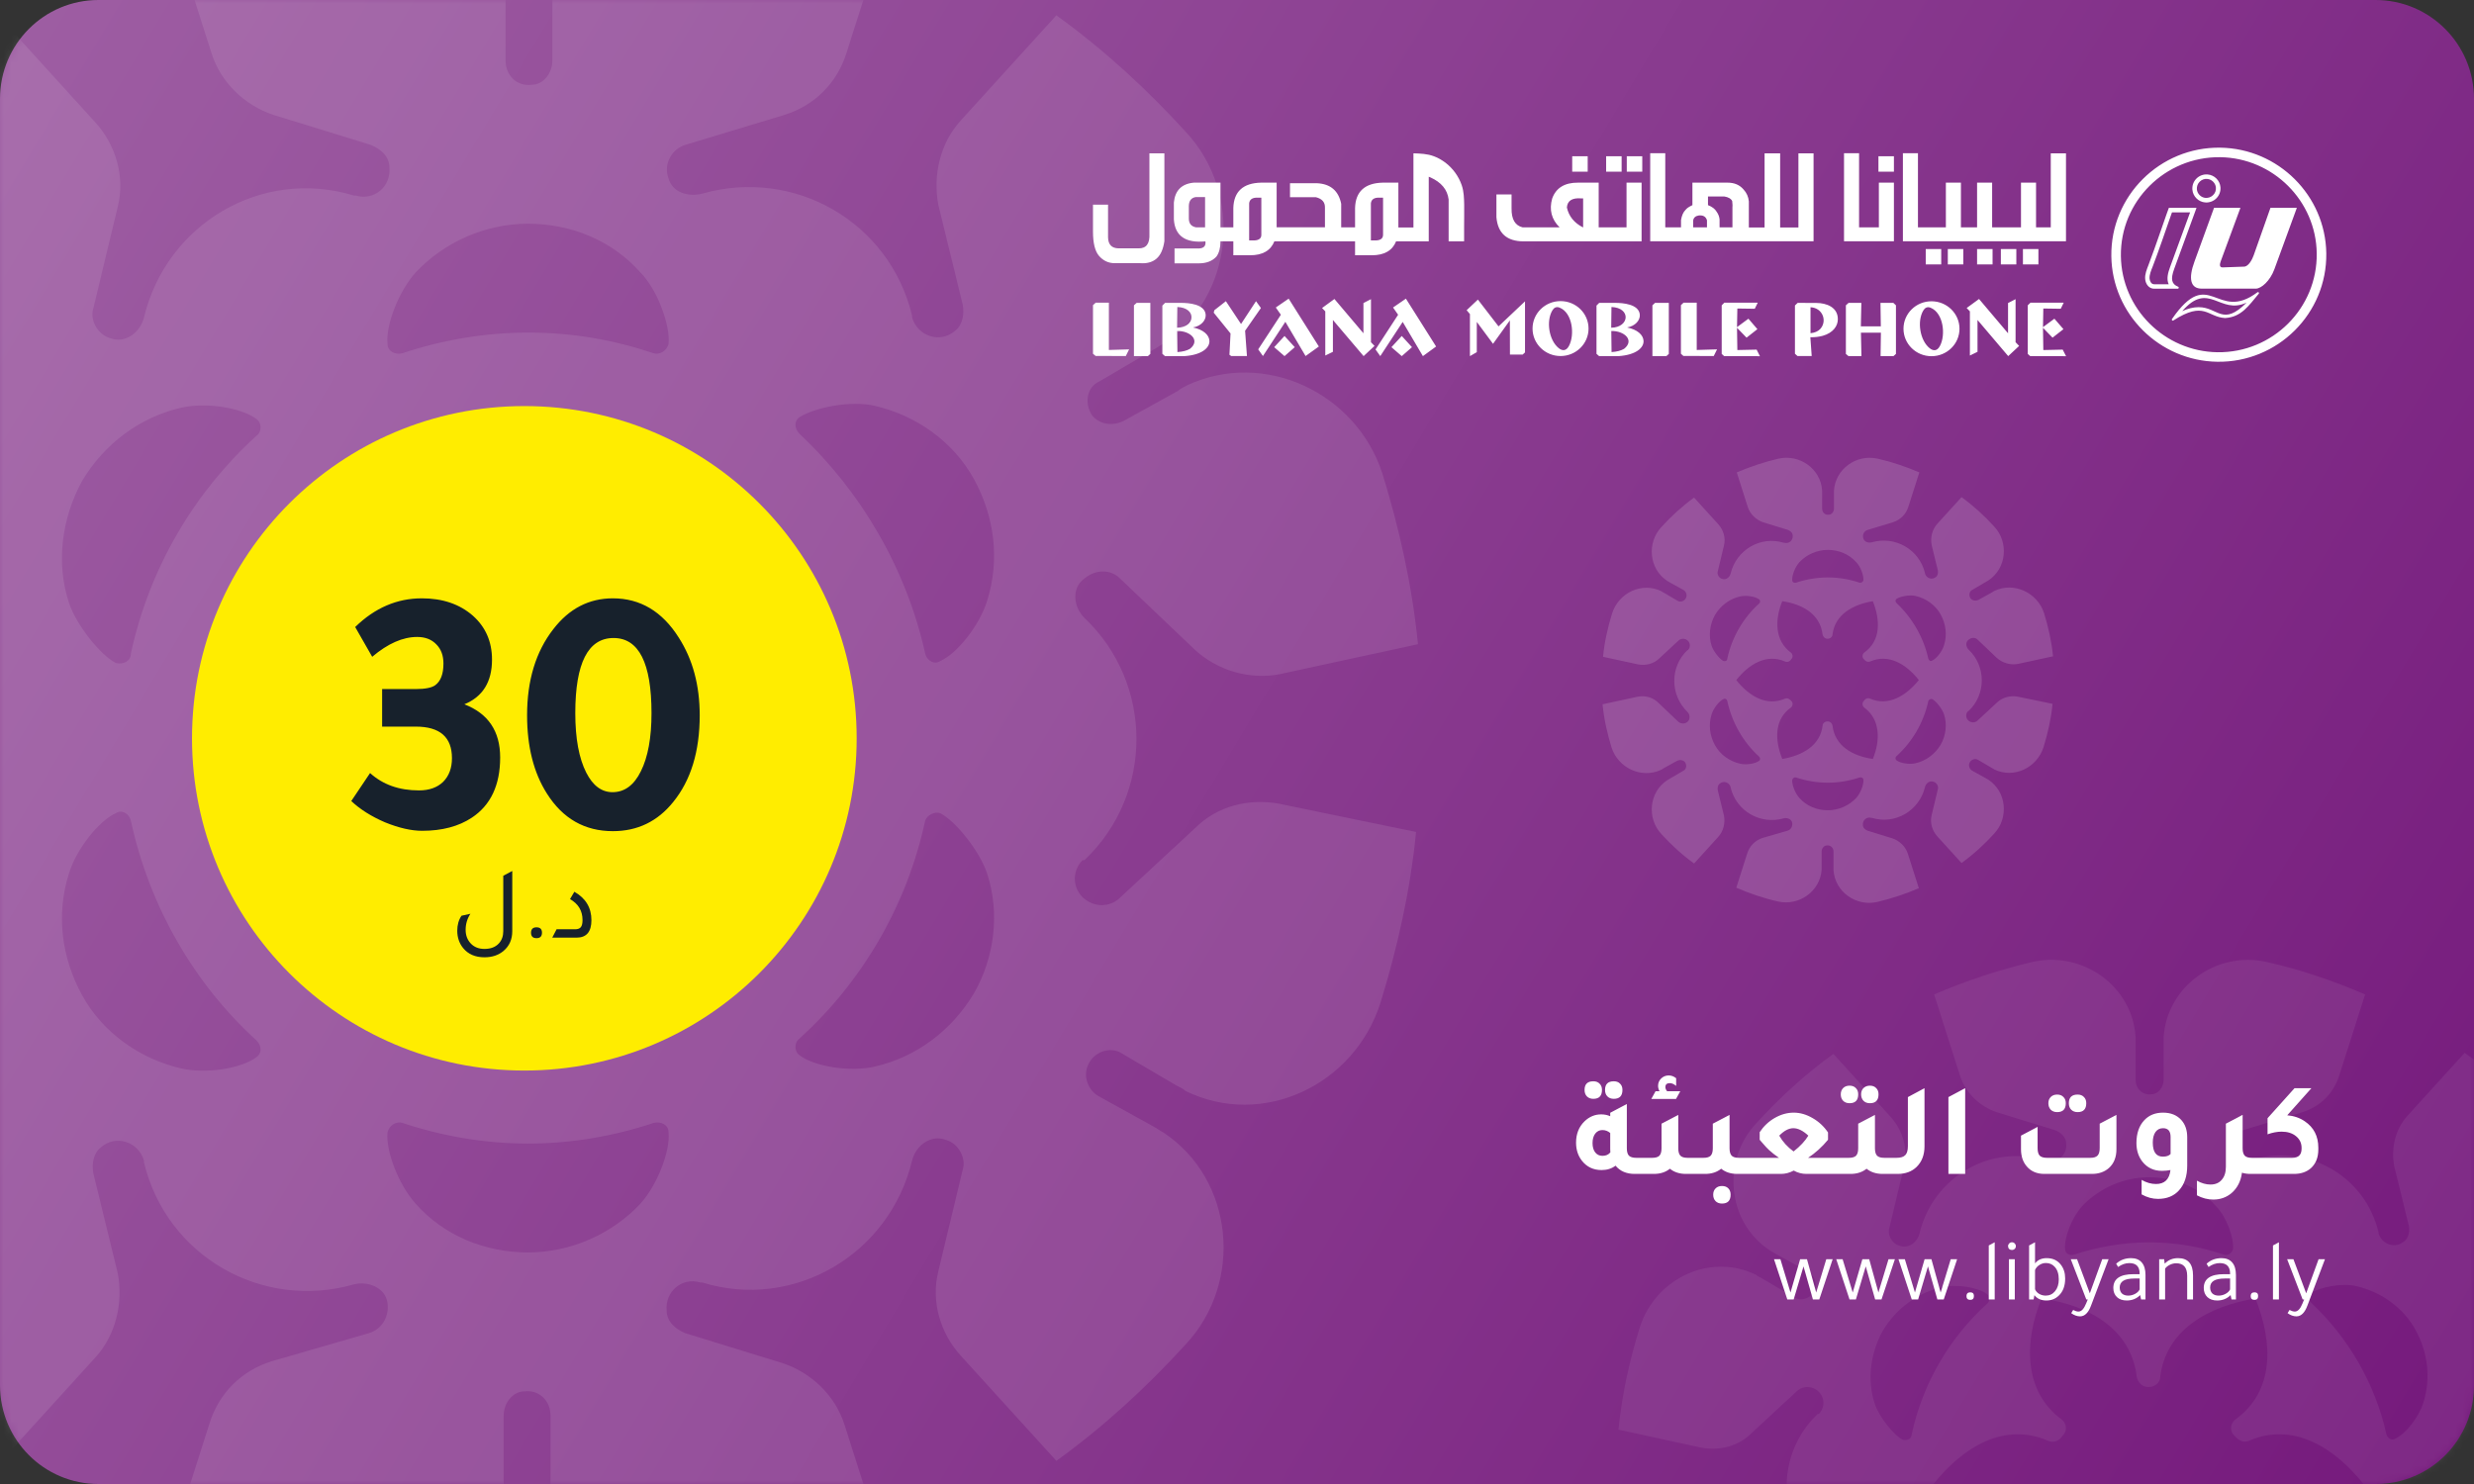
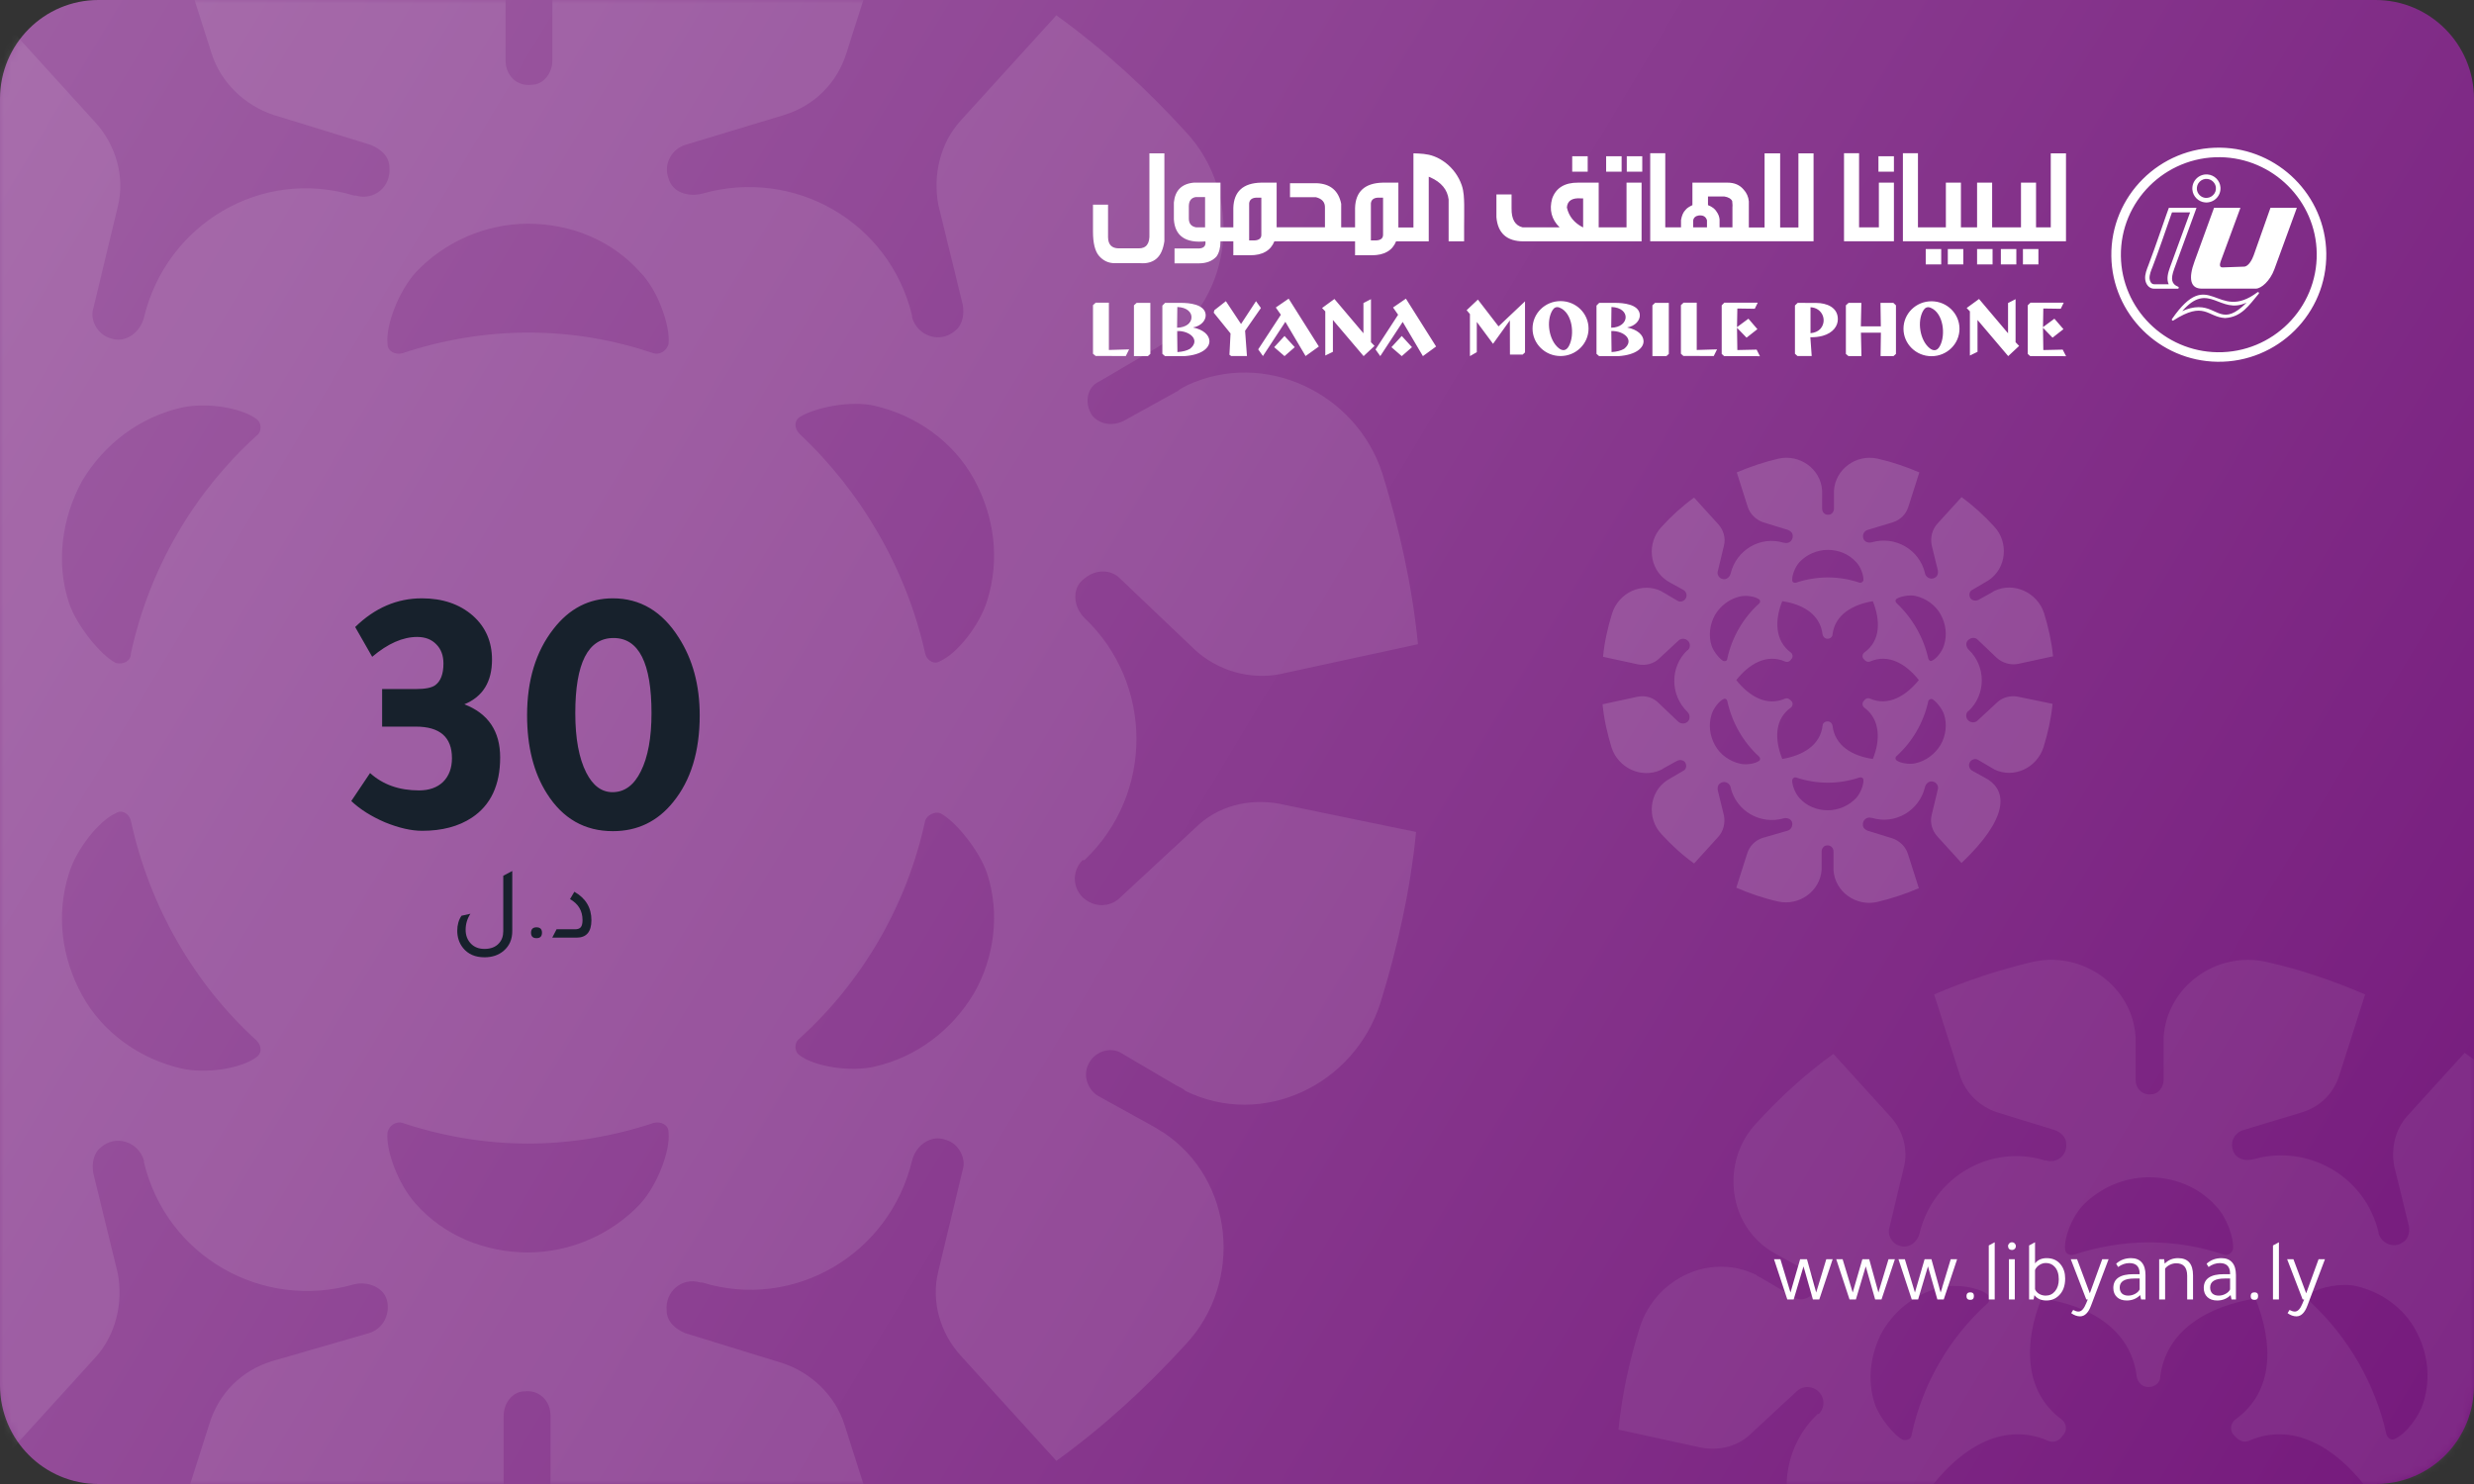
<svg xmlns="http://www.w3.org/2000/svg" width="335" height="201" viewBox="0 0 335 201" fill="none">
  <rect x="0" y="0" width="335" height="201" fill="#333333" stroke="none" />
  <path d="M321.707 201H13.338C5.963 201 0 195.016 0 187.615V13.385C0 5.984 5.963 0 13.338 0H321.662C329.036 0 335 5.984 335 13.385V187.57C335.045 195.016 329.082 201 321.707 201Z" fill="url(#paint0_linear_395_6320)" />
  <mask id="mask0_395_6320" style="mask-type:alpha" maskUnits="userSpaceOnUse" x="0" y="0" width="335" height="201">
    <path d="M321.707 201H13.338C5.963 201 0 195.016 0 187.615V13.385C0 5.984 5.963 0 13.338 0H321.662C329.036 0 335 5.984 335 13.385V187.57C335.045 195.016 329.082 201 321.707 201Z" fill="#75197C" />
  </mask>
  <g mask="url(#mask0_395_6320)">
    <path opacity="0.1" fill-rule="evenodd" clip-rule="evenodd" d="M161.812 112.174C164.856 109.123 169.168 108.106 173.227 108.869L191.746 112.683C190.985 120.565 189.209 128.448 186.926 135.822C183.375 147.01 170.944 152.858 160.543 147.773C160.289 147.518 159.782 147.264 159.275 147.01L151.918 142.687C150.396 141.67 148.113 142.433 147.352 144.213C146.591 145.739 147.352 147.773 148.874 148.536L156.231 152.604C156.484 152.731 156.674 152.858 156.865 152.985C157.055 153.112 157.245 153.24 157.499 153.367C167.139 159.724 168.407 173.709 160.543 182.1C155.216 187.948 149.381 193.288 143.039 197.865L130.101 183.625C127.311 180.574 126.042 176.251 127.057 172.183L130.355 158.452C130.862 156.927 129.847 154.892 128.072 154.384C126.042 153.621 124.013 155.147 123.505 157.181C120.461 169.895 107.523 177.523 95.093 173.709H94.839C92.302 172.946 90.019 174.98 90.273 177.523C90.273 179.048 91.541 180.065 92.809 180.574L106.001 184.642C109.806 185.914 113.104 188.965 114.373 193.033L120.207 211.341C113.104 214.392 105.494 216.935 97.883 218.715C86.721 221.258 75.305 213.375 74.544 201.679V200.407V191.762C74.544 189.728 73.022 188.202 70.993 188.457C69.471 188.457 68.202 189.982 68.202 191.762V200.153V201.424C67.441 212.867 56.279 221.004 44.863 218.461C36.999 216.681 29.642 214.138 22.539 211.087L28.374 192.779C29.642 188.711 32.686 185.66 36.745 184.388L49.937 180.574C51.713 180.065 52.727 178.286 52.474 176.506C52.22 174.471 49.937 173.454 47.907 173.963C35.477 177.523 22.539 170.149 19.495 157.435V157.181C18.734 154.638 15.69 153.621 13.66 155.401C12.645 156.164 12.392 157.689 12.645 158.961L15.943 172.437C16.704 176.506 15.69 180.828 12.899 183.88L-0.039 198.119C-6.381 193.542 -12.216 188.202 -17.543 182.354C-25.407 173.963 -24.139 159.978 -14.499 153.621C-14.245 153.494 -14.055 153.367 -13.865 153.24C-13.675 153.112 -13.484 152.985 -13.23 152.858L-5.874 148.536C-4.098 147.773 -3.844 145.484 -4.859 143.959C-5.874 142.687 -7.649 142.433 -9.172 143.196L-16.528 147.264C-16.782 147.518 -17.289 147.773 -17.797 148.027L-17.797 148.027C-28.198 152.858 -40.628 147.01 -44.18 136.076C-46.463 128.702 -48.239 120.82 -49 112.937L-30.227 108.869C-26.168 108.106 -21.856 109.123 -18.558 112.683L-8.411 122.345C-7.142 123.362 -5.113 123.617 -3.591 122.345C-2.068 121.074 -2.068 118.531 -3.591 117.006C-12.977 107.852 -12.977 92.85 -3.591 83.95H-3.337C-1.561 82.17 -2.068 79.119 -4.605 78.102C-5.874 77.593 -7.396 77.847 -8.411 78.865L-18.558 88.273C-21.602 91.324 -25.915 92.341 -29.974 91.578L-48.746 87.51C-47.985 79.627 -46.209 71.745 -43.926 64.371C-40.375 53.183 -27.944 47.335 -17.543 52.42C-17.29 52.675 -16.782 52.929 -16.275 53.183L-8.918 57.506C-7.396 58.523 -5.113 57.76 -4.352 55.98C-3.591 54.454 -4.352 52.42 -5.874 51.657L-13.23 47.589C-13.484 47.462 -13.675 47.335 -13.865 47.208C-14.055 47.08 -14.245 46.953 -14.499 46.826C-24.139 40.469 -25.407 26.484 -17.543 18.093C-12.216 12.245 -6.381 6.905 -0.039 2.328L12.899 16.568C15.69 19.619 16.958 23.942 15.943 28.01L12.645 41.741C12.138 43.266 13.153 45.3 14.928 45.809C16.958 46.572 18.987 45.046 19.495 43.012C22.539 30.298 35.477 22.67 47.907 26.484H48.161C50.698 27.247 52.981 25.213 52.727 22.67C52.727 21.145 51.459 20.128 50.191 19.619L36.999 15.55C33.194 14.279 29.896 11.228 28.627 7.16L22.793 -11.148C29.896 -14.2 37.506 -16.742 45.117 -18.522C56.279 -21.065 67.695 -13.182 68.456 -1.486V0.04V8.177C68.456 10.211 69.978 11.736 72.007 11.482C73.529 11.482 74.798 9.957 74.798 8.177V-0.214V-1.486C75.559 -12.928 86.721 -21.065 98.137 -18.522C106.001 -16.742 113.358 -14.2 120.461 -11.148L114.626 7.16C113.358 11.228 110.314 14.279 106.255 15.55L92.809 19.619C91.034 20.128 89.765 22.162 90.526 24.196C91.034 25.976 93.063 26.739 95.093 26.23C107.523 22.67 120.461 30.044 123.505 42.758V43.012C124.266 45.555 127.311 46.572 129.34 44.792C130.355 44.029 130.608 42.504 130.355 41.232L127.057 27.756C126.296 23.687 127.311 19.365 130.101 16.313L143.039 2.074C149.381 6.651 155.216 11.991 160.543 17.839C168.407 26.23 167.139 40.215 157.499 46.572C157.245 46.699 157.055 46.826 156.865 46.953C156.674 47.08 156.484 47.208 156.231 47.335L148.874 51.657C147.098 52.42 146.844 54.709 147.859 56.234C148.874 57.506 150.649 57.76 152.172 56.997L159.528 52.929C159.782 52.675 160.289 52.42 160.797 52.166C171.198 47.335 183.628 53.183 187.18 64.117C189.463 71.491 191.239 79.373 192 87.256L173.227 91.324C169.168 92.087 164.856 90.816 161.812 88.019L151.664 78.356C150.396 77.085 148.366 77.085 146.844 78.356C145.068 79.627 145.322 82.17 146.844 83.696C156.231 92.595 156.231 107.598 146.844 116.497H146.591C144.815 118.277 145.322 121.328 147.859 122.345C149.127 122.854 150.649 122.6 151.664 121.583L161.812 112.174ZM71.499 30.298C77.333 30.298 82.914 32.587 86.72 36.91C89.003 39.198 90.778 44.029 90.525 46.572C90.271 47.589 89.256 48.097 88.495 47.843C83.168 46.063 77.587 45.046 71.499 45.046C65.664 45.046 59.829 46.063 54.502 47.843C53.487 48.097 52.472 47.589 52.472 46.572C52.218 44.029 53.994 39.452 56.278 36.91C60.083 32.841 65.664 30.298 71.499 30.298ZM127.309 89.544C126.548 90.053 125.533 89.544 125.28 88.527C122.743 77.085 116.654 66.659 108.283 58.777C107.522 58.014 107.522 56.997 108.283 56.489C110.312 55.217 115.132 54.2 118.43 54.963C124.011 56.234 129.085 59.794 131.875 64.879C134.666 69.965 135.427 75.813 133.651 81.407C132.636 84.713 129.592 88.527 127.309 89.544ZM34.714 59.031C26.343 66.659 20.254 76.83 17.718 88.527C17.718 89.544 16.703 90.053 15.688 89.798C13.659 88.781 10.361 84.713 9.346 81.662C7.57 76.322 8.331 70.219 11.122 65.134C14.166 60.048 18.986 56.489 24.567 55.217C27.865 54.454 32.685 55.217 34.714 56.743C35.475 57.251 35.475 58.523 34.714 59.031ZM54.502 152.095C59.829 153.875 65.664 154.892 71.499 154.892C77.333 154.892 83.168 153.875 88.495 152.095C89.51 151.841 90.525 152.35 90.525 153.367C90.778 155.909 89.003 160.486 86.72 163.029C82.914 167.097 77.333 169.64 71.499 169.64C65.664 169.64 60.083 167.352 56.278 163.029C53.994 160.486 52.218 155.909 52.472 153.367C52.726 152.35 53.741 151.841 54.502 152.095ZM127.309 110.14C129.339 111.157 132.636 115.226 133.651 118.277C135.427 123.617 134.666 129.719 131.875 134.55C128.831 139.636 124.011 143.196 118.43 144.467C115.132 145.23 110.312 144.467 108.283 142.942C107.522 142.433 107.522 141.162 108.283 140.653C116.654 133.025 122.743 122.854 125.28 111.157C125.533 110.395 126.548 109.886 127.309 110.14ZM15.688 110.14C16.449 109.632 17.464 110.14 17.718 111.157C20.254 122.854 26.343 133.279 34.714 140.907C35.475 141.67 35.475 142.687 34.714 143.196C32.685 144.721 27.865 145.484 24.567 144.721C18.986 143.45 13.912 139.89 11.122 134.805C8.331 129.719 7.57 123.871 9.346 118.277C10.361 114.971 13.405 111.157 15.688 110.14Z" fill="white" />
    <path opacity="0.07" fill-rule="evenodd" clip-rule="evenodd" d="M351.783 206.403C349.358 205.947 346.781 206.555 344.962 208.378L338.899 214C338.293 214.607 337.383 214.759 336.625 214.455C335.109 213.848 334.806 212.024 335.867 210.961H336.019C341.627 205.643 341.627 196.679 336.019 191.362C335.109 190.45 334.958 188.931 336.019 188.171C336.928 187.412 338.141 187.412 338.899 188.171L344.962 193.945C346.781 195.616 349.358 196.376 351.783 195.92L363 193.489C362.545 188.779 361.484 184.069 360.12 179.663C357.998 173.13 350.571 169.636 344.356 172.522C344.053 172.674 343.749 172.826 343.598 172.978L339.202 175.409C338.293 175.865 337.232 175.713 336.625 174.953C336.019 174.042 336.171 172.674 337.232 172.219L341.627 169.636C341.779 169.56 341.893 169.484 342.006 169.408C342.12 169.332 342.234 169.256 342.385 169.18C348.145 165.382 348.903 157.025 344.204 152.012C341.021 148.517 337.535 145.327 333.745 142.592L326.015 151.1C324.347 152.923 323.741 155.506 324.196 157.937L326.166 165.989C326.318 166.749 326.166 167.661 325.56 168.116C324.347 169.18 322.528 168.572 322.074 167.053V166.901C320.255 159.304 312.524 154.898 305.097 157.025C303.884 157.329 302.672 156.873 302.368 155.81C301.914 154.595 302.672 153.379 303.733 153.075L311.766 150.644C314.192 149.885 316.011 148.061 316.768 145.631L320.255 134.692C316.011 132.868 311.615 131.349 306.916 130.286C300.095 128.766 293.425 133.628 292.971 140.465V141.225V146.238C292.971 147.302 292.213 148.213 291.303 148.213C290.091 148.365 289.181 147.454 289.181 146.238V141.377V140.465C288.726 133.476 281.905 128.766 275.236 130.286C270.688 131.349 266.141 132.868 261.897 134.692L265.383 145.631C266.141 148.061 268.112 149.885 270.385 150.644L278.267 153.075C279.025 153.379 279.783 153.987 279.783 154.898C279.935 156.418 278.571 157.633 277.055 157.177H276.903C269.476 154.898 261.745 159.456 259.926 167.053C259.623 168.268 258.411 169.18 257.198 168.724C256.137 168.42 255.531 167.205 255.834 166.293L257.804 158.089C258.411 155.658 257.653 153.075 255.985 151.252L248.255 142.744C244.465 145.479 240.979 148.669 237.796 152.164C233.097 157.177 233.855 165.534 239.615 169.332C239.766 169.408 239.88 169.484 239.994 169.56C240.107 169.636 240.221 169.712 240.373 169.788L244.768 172.219C245.678 172.674 246.133 173.89 245.678 174.801C245.223 175.865 243.859 176.321 242.949 175.713L238.554 173.13L238.554 173.13C238.25 172.978 237.947 172.826 237.796 172.674C231.581 169.636 224.154 173.13 222.032 179.815C220.667 184.221 219.606 188.931 219.152 193.641L230.368 196.072C232.794 196.527 235.371 195.92 237.189 194.097L243.253 188.475C243.859 187.867 244.768 187.715 245.526 188.019C247.042 188.627 247.345 190.45 246.284 191.514H246.133C240.524 196.831 240.524 205.795 246.133 211.265C247.042 212.176 247.042 213.696 246.133 214.455C245.223 215.215 244.011 215.063 243.253 214.455L237.189 208.682C235.219 206.555 232.642 205.947 230.217 206.403L219 208.834C219.455 213.544 220.516 218.254 221.88 222.66C224.002 229.193 231.429 232.687 237.644 229.8L237.644 229.8C237.947 229.648 238.251 229.497 238.402 229.345L242.798 226.914C243.707 226.458 244.768 226.61 245.375 227.369C245.981 228.281 245.829 229.648 244.768 230.104L240.373 232.687C240.221 232.763 240.107 232.839 239.994 232.915C239.88 232.991 239.766 233.067 239.615 233.143C233.855 236.941 233.097 245.297 237.796 250.311C240.979 253.805 244.465 256.996 248.255 259.731L255.985 251.223C257.653 249.399 258.259 246.817 257.804 244.386L255.834 236.333C255.682 235.574 255.834 234.662 256.44 234.206C257.653 233.143 259.472 233.751 259.926 235.27V235.422C261.745 243.018 269.476 247.424 276.903 245.297C278.116 244.993 279.48 245.601 279.632 246.817C279.783 247.88 279.177 248.944 278.116 249.248L270.234 251.527C267.808 252.286 265.989 254.109 265.232 256.54L261.745 267.479C265.989 269.302 270.385 270.822 275.084 271.885C281.905 273.405 288.575 268.543 289.029 261.706V260.946V255.933C289.029 254.869 289.787 253.957 290.697 253.957C291.909 253.805 292.819 254.717 292.819 255.933V261.098V261.858C293.274 268.847 300.095 273.557 306.764 272.037C311.312 270.974 315.859 269.454 320.103 267.631L316.617 256.692C315.859 254.261 313.888 252.438 311.615 251.678L303.733 249.248C302.975 248.944 302.217 248.336 302.217 247.424C302.065 245.905 303.429 244.69 304.945 245.145H305.097C312.524 247.424 320.255 242.866 322.074 235.27C322.377 234.054 323.589 233.143 324.802 233.599C325.863 233.903 326.469 235.118 326.166 236.03L324.196 244.234C323.589 246.665 324.347 249.248 326.015 251.071L333.745 259.579C337.535 256.844 341.021 253.654 344.204 250.159C348.903 245.145 348.145 236.789 342.385 232.991C342.234 232.915 342.12 232.839 342.006 232.763C341.893 232.687 341.779 232.611 341.627 232.535L337.232 230.104C336.322 229.648 335.867 228.433 336.322 227.521C336.777 226.458 338.141 226.002 339.051 226.61L343.446 229.193L343.446 229.193C343.75 229.345 344.053 229.497 344.204 229.648C350.419 232.687 357.846 229.193 359.968 222.508C361.333 218.102 362.394 213.392 362.848 208.682L351.783 206.403ZM300.095 163.406C297.822 160.823 294.487 159.456 291.001 159.456C287.514 159.456 284.18 160.975 281.906 163.406C280.542 164.926 279.481 167.66 279.632 169.18C279.632 169.787 280.238 170.091 280.845 169.939C284.028 168.876 287.514 168.268 291.001 168.268C294.638 168.268 297.973 168.876 301.156 169.939C301.611 170.091 302.217 169.787 302.369 169.18C302.521 167.66 301.46 164.774 300.095 163.406ZM323.135 194.248C323.287 194.856 323.893 195.16 324.348 194.856C325.712 194.248 327.531 191.969 328.137 189.994C329.198 186.652 328.744 183.157 327.076 180.119C325.409 177.08 322.377 174.953 319.043 174.193C317.072 173.738 314.192 174.345 312.98 175.105C312.525 175.409 312.525 176.017 312.98 176.472C317.982 181.182 321.62 187.411 323.135 194.248ZM258.866 194.248C260.382 187.259 264.02 181.182 269.022 176.624C269.476 176.32 269.476 175.561 269.022 175.257C267.809 174.345 264.929 173.89 262.958 174.345C259.624 175.105 256.744 177.232 254.925 180.271C253.257 183.309 252.803 186.956 253.864 190.146C254.47 191.969 256.441 194.4 257.653 195.008C258.26 195.16 258.866 194.856 258.866 194.248ZM291.001 233.902C287.514 233.902 284.028 233.295 280.845 232.231C280.39 232.079 279.784 232.383 279.632 232.991C279.481 234.51 280.542 237.245 281.906 238.764C284.18 241.347 287.514 242.714 291.001 242.714C294.487 242.714 297.822 241.195 300.095 238.764C301.46 237.245 302.521 234.51 302.369 232.991C302.369 232.383 301.763 232.079 301.156 232.231C297.973 233.295 294.487 233.902 291.001 233.902ZM328.137 212.024C327.531 210.201 325.561 207.77 324.348 207.162C323.893 207.01 323.287 207.314 323.135 207.77C321.62 214.759 317.982 220.836 312.98 225.394C312.525 225.698 312.525 226.458 312.98 226.762C314.192 227.673 317.072 228.129 319.043 227.673C322.377 226.913 325.257 224.786 327.076 221.748C328.744 218.861 329.198 215.215 328.137 212.024ZM258.866 207.77C258.714 207.162 258.108 206.859 257.653 207.162C256.289 207.77 254.47 210.049 253.864 212.024C252.803 215.367 253.257 218.861 254.925 221.9C256.592 224.938 259.624 227.065 262.958 227.825C264.929 228.281 267.809 227.825 269.022 226.913C269.476 226.61 269.476 226.002 269.022 225.546C264.02 220.988 260.382 214.759 258.866 207.77ZM302.521 207.771C302.976 207.011 303.733 206.707 304.491 207.011C310.403 209.594 316.011 206.1 320.104 201.086C316.011 195.92 310.403 192.578 304.491 195.16C303.733 195.464 302.976 195.009 302.521 194.401L302.369 194.249C301.915 193.641 302.066 192.73 302.672 192.274C307.978 188.476 307.826 181.942 305.401 175.865C299.035 176.929 293.275 180.119 292.517 186.5C292.517 187.26 291.759 187.868 291.001 187.868H290.849C290.091 187.868 289.485 187.26 289.333 186.5C288.576 179.967 282.816 176.777 276.449 175.865C274.024 181.791 274.024 188.476 279.178 192.274C279.784 192.73 279.936 193.641 279.481 194.249L279.329 194.401C278.875 195.16 278.117 195.464 277.359 195.16C271.447 192.578 265.839 195.92 261.746 201.086C265.839 206.251 271.447 209.594 277.359 207.011C278.117 206.707 278.875 207.163 279.329 207.771L279.481 207.923C279.936 208.53 279.784 209.442 279.178 209.898C273.872 213.696 274.024 220.229 276.449 226.306C282.816 225.243 288.576 222.052 289.333 215.671C289.333 214.912 290.091 214.304 290.849 214.304H291.001C291.759 214.304 292.365 214.912 292.517 215.671C293.275 222.204 299.035 225.395 305.401 226.306C307.826 220.381 307.826 213.696 302.672 209.898C302.066 209.442 301.915 208.53 302.369 207.923L302.521 207.771Z" fill="white" />
-     <path opacity="0.15" fill-rule="evenodd" clip-rule="evenodd" d="M273.248 94.365C272.221 94.172 271.129 94.43 270.359 95.202L267.791 97.583C267.534 97.841 267.148 97.905 266.827 97.776C266.185 97.519 266.057 96.746 266.506 96.296H266.571C268.946 94.043 268.946 90.246 266.571 87.993C266.185 87.607 266.121 86.964 266.571 86.642C266.956 86.32 267.469 86.32 267.791 86.642L270.359 89.088C271.129 89.796 272.221 90.117 273.248 89.924L278 88.895C277.807 86.899 277.358 84.904 276.78 83.038C275.881 80.27 272.735 78.79 270.102 80.013C269.974 80.077 269.845 80.142 269.781 80.206L267.919 81.236C267.534 81.429 267.084 81.365 266.827 81.043C266.571 80.656 266.635 80.077 267.084 79.884L268.946 78.79C269.011 78.758 269.059 78.726 269.107 78.694C269.155 78.661 269.203 78.629 269.267 78.597C271.707 76.988 272.028 73.448 270.038 71.324C268.689 69.844 267.213 68.493 265.607 67.334L262.333 70.938C261.626 71.71 261.369 72.805 261.562 73.834L262.397 77.246C262.461 77.567 262.397 77.953 262.14 78.147C261.626 78.597 260.856 78.34 260.663 77.696V77.632C259.893 74.414 256.618 72.547 253.472 73.448C252.958 73.577 252.444 73.384 252.316 72.933C252.123 72.418 252.444 71.904 252.894 71.775L256.297 70.745C257.324 70.423 258.095 69.651 258.416 68.621L259.893 63.987C258.095 63.215 256.233 62.572 254.242 62.121C251.353 61.477 248.527 63.537 248.335 66.433V66.755V68.879C248.335 69.329 248.014 69.715 247.628 69.715C247.115 69.78 246.729 69.394 246.729 68.879V66.819V66.433C246.537 63.472 243.647 61.477 240.822 62.121C238.896 62.572 236.969 63.215 235.172 63.987L236.648 68.621C236.969 69.651 237.804 70.423 238.767 70.745L242.106 71.775C242.427 71.904 242.748 72.161 242.748 72.547C242.813 73.191 242.235 73.706 241.593 73.513H241.528C238.382 72.547 235.107 74.478 234.337 77.696C234.208 78.211 233.695 78.597 233.181 78.404C232.732 78.275 232.475 77.76 232.603 77.374L233.438 73.899C233.695 72.869 233.374 71.775 232.667 71.003L229.393 67.398C227.787 68.557 226.311 69.909 224.962 71.389C222.972 73.513 223.293 77.052 225.733 78.661C225.797 78.694 225.845 78.726 225.893 78.758C225.941 78.79 225.989 78.822 226.054 78.855L227.916 79.884C228.301 80.077 228.494 80.592 228.301 80.978C228.108 81.429 227.531 81.622 227.145 81.365L225.283 80.27C225.155 80.206 225.026 80.142 224.962 80.077C222.329 78.79 219.183 80.27 218.284 83.102C217.706 84.969 217.257 86.964 217.064 88.959L221.816 89.989C222.843 90.182 223.935 89.924 224.705 89.152L227.274 86.771C227.531 86.513 227.916 86.449 228.237 86.578C228.879 86.835 229.007 87.607 228.558 88.058H228.494C226.118 90.311 226.118 94.108 228.494 96.425C228.879 96.811 228.879 97.454 228.494 97.776C228.108 98.098 227.595 98.034 227.274 97.776L224.705 95.331C223.871 94.43 222.779 94.172 221.752 94.365L217 95.395C217.193 97.39 217.642 99.385 218.22 101.252C219.119 104.019 222.265 105.499 224.898 104.277C225.026 104.212 225.155 104.148 225.219 104.083L227.081 103.054C227.466 102.861 227.916 102.925 228.173 103.247C228.429 103.633 228.365 104.212 227.916 104.405L226.054 105.499C225.989 105.532 225.941 105.564 225.893 105.596L225.893 105.596C225.845 105.628 225.797 105.66 225.733 105.692C223.293 107.301 222.972 110.841 224.962 112.965C226.311 114.445 227.787 115.797 229.393 116.955L232.667 113.351C233.374 112.579 233.631 111.485 233.438 110.455L232.603 107.044C232.539 106.722 232.603 106.336 232.86 106.143C233.374 105.692 234.144 105.95 234.337 106.593V106.658C235.107 109.876 238.382 111.742 241.528 110.841C242.042 110.713 242.62 110.97 242.684 111.485C242.748 111.935 242.492 112.386 242.042 112.515L238.703 113.48C237.676 113.802 236.905 114.574 236.584 115.604L235.107 120.238C236.905 121.01 238.767 121.654 240.758 122.104C243.647 122.748 246.473 120.688 246.665 117.792V117.47V115.346C246.665 114.896 246.986 114.51 247.372 114.51C247.885 114.445 248.271 114.832 248.271 115.346V117.535V117.856C248.463 120.817 251.353 122.812 254.178 122.169C256.104 121.718 258.031 121.074 259.828 120.302L258.352 115.668C258.031 114.638 257.196 113.866 256.233 113.544L252.894 112.515C252.573 112.386 252.252 112.128 252.252 111.742C252.187 111.099 252.765 110.584 253.407 110.777H253.472C256.618 111.742 259.893 109.811 260.663 106.593C260.792 106.079 261.305 105.692 261.819 105.886C262.268 106.014 262.525 106.529 262.397 106.915L261.562 110.391C261.305 111.42 261.626 112.515 262.333 113.287L265.607 116.891C267.213 115.733 268.689 114.381 270.038 112.901C272.028 110.777 271.707 107.237 269.267 105.628C269.203 105.596 269.155 105.564 269.107 105.532L269.107 105.532C269.059 105.499 269.011 105.467 268.946 105.435L267.084 104.405C266.699 104.212 266.506 103.697 266.699 103.311C266.892 102.861 267.469 102.668 267.855 102.925L269.717 104.019L269.717 104.019C269.845 104.084 269.974 104.148 270.038 104.212C272.671 105.499 275.817 104.019 276.716 101.187C277.294 99.321 277.743 97.326 277.936 95.331L273.248 94.365ZM251.353 76.151C250.39 75.057 248.978 74.478 247.501 74.478C246.024 74.478 244.611 75.122 243.648 76.151C243.07 76.795 242.621 77.954 242.685 78.597C242.685 78.855 242.942 78.983 243.199 78.919C244.547 78.468 246.024 78.211 247.501 78.211C249.042 78.211 250.454 78.468 251.803 78.919C251.995 78.983 252.252 78.855 252.317 78.597C252.381 77.954 251.931 76.731 251.353 76.151ZM261.113 89.216C261.178 89.474 261.434 89.603 261.627 89.474C262.205 89.216 262.975 88.251 263.232 87.414C263.682 85.998 263.489 84.518 262.783 83.231C262.077 81.944 260.792 81.043 259.38 80.721C258.545 80.528 257.325 80.785 256.811 81.107C256.619 81.236 256.619 81.493 256.811 81.686C258.93 83.681 260.471 86.32 261.113 89.216ZM233.888 89.216C234.53 86.256 236.071 83.681 238.19 81.751C238.383 81.622 238.383 81.3 238.19 81.171C237.677 80.785 236.457 80.592 235.622 80.785C234.209 81.107 232.989 82.008 232.219 83.295C231.512 84.582 231.32 86.127 231.769 87.479C232.026 88.251 232.861 89.281 233.374 89.538C233.631 89.603 233.888 89.474 233.888 89.216ZM247.501 106.014C246.024 106.014 244.547 105.757 243.199 105.306C243.006 105.242 242.749 105.371 242.685 105.628C242.621 106.272 243.07 107.43 243.648 108.074C244.611 109.168 246.024 109.747 247.501 109.747C248.978 109.747 250.39 109.104 251.353 108.074C251.931 107.43 252.381 106.272 252.317 105.628C252.317 105.371 252.06 105.242 251.803 105.306C250.454 105.757 248.978 106.014 247.501 106.014ZM263.232 96.746C262.975 95.974 262.141 94.944 261.627 94.687C261.434 94.623 261.178 94.751 261.113 94.944C260.471 97.905 258.93 100.479 256.811 102.41C256.619 102.539 256.619 102.861 256.811 102.989C257.325 103.376 258.545 103.569 259.38 103.376C260.792 103.054 262.012 102.153 262.783 100.865C263.489 99.643 263.682 98.098 263.232 96.746ZM233.888 94.944C233.824 94.687 233.567 94.558 233.374 94.687C232.797 94.944 232.026 95.91 231.769 96.746C231.32 98.162 231.512 99.643 232.219 100.93C232.925 102.217 234.209 103.118 235.622 103.44C236.457 103.633 237.677 103.44 238.19 103.054C238.383 102.925 238.383 102.668 238.19 102.474C236.071 100.544 234.53 97.905 233.888 94.944ZM252.378 94.944C252.571 94.622 252.892 94.494 253.213 94.622C255.717 95.717 258.093 94.236 259.827 92.112C258.093 89.924 255.717 88.508 253.213 89.602C252.892 89.731 252.571 89.538 252.378 89.281L252.314 89.216C252.121 88.959 252.185 88.573 252.442 88.38C254.69 86.771 254.625 84.003 253.598 81.429C250.901 81.879 248.461 83.231 248.14 85.934C248.14 86.256 247.819 86.513 247.498 86.513H247.434C247.113 86.513 246.856 86.256 246.792 85.934C246.471 83.166 244.031 81.815 241.334 81.429C240.307 83.939 240.307 86.771 242.49 88.38C242.747 88.573 242.811 88.959 242.618 89.216L242.554 89.281C242.361 89.602 242.04 89.731 241.719 89.602C239.215 88.508 236.839 89.924 235.105 92.112C236.839 94.301 239.215 95.717 241.719 94.622C242.04 94.494 242.361 94.687 242.554 94.944L242.618 95.009C242.811 95.266 242.747 95.652 242.49 95.845C240.242 97.454 240.307 100.222 241.334 102.796C244.031 102.346 246.471 100.994 246.792 98.291C246.792 97.969 247.113 97.712 247.434 97.712H247.498C247.819 97.712 248.076 97.969 248.14 98.291C248.461 101.058 250.901 102.41 253.598 102.796C254.625 100.286 254.625 97.454 252.442 95.845C252.185 95.652 252.121 95.266 252.314 95.009L252.378 94.944Z" fill="white" />
+     <path opacity="0.15" fill-rule="evenodd" clip-rule="evenodd" d="M273.248 94.365C272.221 94.172 271.129 94.43 270.359 95.202L267.791 97.583C267.534 97.841 267.148 97.905 266.827 97.776C266.185 97.519 266.057 96.746 266.506 96.296H266.571C268.946 94.043 268.946 90.246 266.571 87.993C266.185 87.607 266.121 86.964 266.571 86.642C266.956 86.32 267.469 86.32 267.791 86.642L270.359 89.088C271.129 89.796 272.221 90.117 273.248 89.924L278 88.895C277.807 86.899 277.358 84.904 276.78 83.038C275.881 80.27 272.735 78.79 270.102 80.013C269.974 80.077 269.845 80.142 269.781 80.206L267.919 81.236C267.534 81.429 267.084 81.365 266.827 81.043C266.571 80.656 266.635 80.077 267.084 79.884L268.946 78.79C269.011 78.758 269.059 78.726 269.107 78.694C269.155 78.661 269.203 78.629 269.267 78.597C271.707 76.988 272.028 73.448 270.038 71.324C268.689 69.844 267.213 68.493 265.607 67.334L262.333 70.938C261.626 71.71 261.369 72.805 261.562 73.834L262.397 77.246C262.461 77.567 262.397 77.953 262.14 78.147C261.626 78.597 260.856 78.34 260.663 77.696V77.632C259.893 74.414 256.618 72.547 253.472 73.448C252.958 73.577 252.444 73.384 252.316 72.933C252.123 72.418 252.444 71.904 252.894 71.775L256.297 70.745C257.324 70.423 258.095 69.651 258.416 68.621L259.893 63.987C258.095 63.215 256.233 62.572 254.242 62.121C251.353 61.477 248.527 63.537 248.335 66.433V66.755V68.879C248.335 69.329 248.014 69.715 247.628 69.715C247.115 69.78 246.729 69.394 246.729 68.879V66.819V66.433C246.537 63.472 243.647 61.477 240.822 62.121C238.896 62.572 236.969 63.215 235.172 63.987L236.648 68.621C236.969 69.651 237.804 70.423 238.767 70.745L242.106 71.775C242.427 71.904 242.748 72.161 242.748 72.547C242.813 73.191 242.235 73.706 241.593 73.513H241.528C238.382 72.547 235.107 74.478 234.337 77.696C234.208 78.211 233.695 78.597 233.181 78.404C232.732 78.275 232.475 77.76 232.603 77.374L233.438 73.899C233.695 72.869 233.374 71.775 232.667 71.003L229.393 67.398C227.787 68.557 226.311 69.909 224.962 71.389C222.972 73.513 223.293 77.052 225.733 78.661C225.797 78.694 225.845 78.726 225.893 78.758C225.941 78.79 225.989 78.822 226.054 78.855L227.916 79.884C228.301 80.077 228.494 80.592 228.301 80.978C228.108 81.429 227.531 81.622 227.145 81.365L225.283 80.27C225.155 80.206 225.026 80.142 224.962 80.077C222.329 78.79 219.183 80.27 218.284 83.102C217.706 84.969 217.257 86.964 217.064 88.959L221.816 89.989C222.843 90.182 223.935 89.924 224.705 89.152L227.274 86.771C227.531 86.513 227.916 86.449 228.237 86.578C228.879 86.835 229.007 87.607 228.558 88.058H228.494C226.118 90.311 226.118 94.108 228.494 96.425C228.879 96.811 228.879 97.454 228.494 97.776C228.108 98.098 227.595 98.034 227.274 97.776L224.705 95.331C223.871 94.43 222.779 94.172 221.752 94.365L217 95.395C217.193 97.39 217.642 99.385 218.22 101.252C219.119 104.019 222.265 105.499 224.898 104.277C225.026 104.212 225.155 104.148 225.219 104.083L227.081 103.054C227.466 102.861 227.916 102.925 228.173 103.247C228.429 103.633 228.365 104.212 227.916 104.405L226.054 105.499C225.989 105.532 225.941 105.564 225.893 105.596L225.893 105.596C225.845 105.628 225.797 105.66 225.733 105.692C223.293 107.301 222.972 110.841 224.962 112.965C226.311 114.445 227.787 115.797 229.393 116.955L232.667 113.351C233.374 112.579 233.631 111.485 233.438 110.455L232.603 107.044C232.539 106.722 232.603 106.336 232.86 106.143C233.374 105.692 234.144 105.95 234.337 106.593V106.658C235.107 109.876 238.382 111.742 241.528 110.841C242.042 110.713 242.62 110.97 242.684 111.485C242.748 111.935 242.492 112.386 242.042 112.515L238.703 113.48C237.676 113.802 236.905 114.574 236.584 115.604L235.107 120.238C236.905 121.01 238.767 121.654 240.758 122.104C243.647 122.748 246.473 120.688 246.665 117.792V117.47V115.346C246.665 114.896 246.986 114.51 247.372 114.51C247.885 114.445 248.271 114.832 248.271 115.346V117.535V117.856C248.463 120.817 251.353 122.812 254.178 122.169C256.104 121.718 258.031 121.074 259.828 120.302L258.352 115.668C258.031 114.638 257.196 113.866 256.233 113.544L252.894 112.515C252.573 112.386 252.252 112.128 252.252 111.742C252.187 111.099 252.765 110.584 253.407 110.777H253.472C256.618 111.742 259.893 109.811 260.663 106.593C260.792 106.079 261.305 105.692 261.819 105.886C262.268 106.014 262.525 106.529 262.397 106.915L261.562 110.391C261.305 111.42 261.626 112.515 262.333 113.287L265.607 116.891C272.028 110.777 271.707 107.237 269.267 105.628C269.203 105.596 269.155 105.564 269.107 105.532L269.107 105.532C269.059 105.499 269.011 105.467 268.946 105.435L267.084 104.405C266.699 104.212 266.506 103.697 266.699 103.311C266.892 102.861 267.469 102.668 267.855 102.925L269.717 104.019L269.717 104.019C269.845 104.084 269.974 104.148 270.038 104.212C272.671 105.499 275.817 104.019 276.716 101.187C277.294 99.321 277.743 97.326 277.936 95.331L273.248 94.365ZM251.353 76.151C250.39 75.057 248.978 74.478 247.501 74.478C246.024 74.478 244.611 75.122 243.648 76.151C243.07 76.795 242.621 77.954 242.685 78.597C242.685 78.855 242.942 78.983 243.199 78.919C244.547 78.468 246.024 78.211 247.501 78.211C249.042 78.211 250.454 78.468 251.803 78.919C251.995 78.983 252.252 78.855 252.317 78.597C252.381 77.954 251.931 76.731 251.353 76.151ZM261.113 89.216C261.178 89.474 261.434 89.603 261.627 89.474C262.205 89.216 262.975 88.251 263.232 87.414C263.682 85.998 263.489 84.518 262.783 83.231C262.077 81.944 260.792 81.043 259.38 80.721C258.545 80.528 257.325 80.785 256.811 81.107C256.619 81.236 256.619 81.493 256.811 81.686C258.93 83.681 260.471 86.32 261.113 89.216ZM233.888 89.216C234.53 86.256 236.071 83.681 238.19 81.751C238.383 81.622 238.383 81.3 238.19 81.171C237.677 80.785 236.457 80.592 235.622 80.785C234.209 81.107 232.989 82.008 232.219 83.295C231.512 84.582 231.32 86.127 231.769 87.479C232.026 88.251 232.861 89.281 233.374 89.538C233.631 89.603 233.888 89.474 233.888 89.216ZM247.501 106.014C246.024 106.014 244.547 105.757 243.199 105.306C243.006 105.242 242.749 105.371 242.685 105.628C242.621 106.272 243.07 107.43 243.648 108.074C244.611 109.168 246.024 109.747 247.501 109.747C248.978 109.747 250.39 109.104 251.353 108.074C251.931 107.43 252.381 106.272 252.317 105.628C252.317 105.371 252.06 105.242 251.803 105.306C250.454 105.757 248.978 106.014 247.501 106.014ZM263.232 96.746C262.975 95.974 262.141 94.944 261.627 94.687C261.434 94.623 261.178 94.751 261.113 94.944C260.471 97.905 258.93 100.479 256.811 102.41C256.619 102.539 256.619 102.861 256.811 102.989C257.325 103.376 258.545 103.569 259.38 103.376C260.792 103.054 262.012 102.153 262.783 100.865C263.489 99.643 263.682 98.098 263.232 96.746ZM233.888 94.944C233.824 94.687 233.567 94.558 233.374 94.687C232.797 94.944 232.026 95.91 231.769 96.746C231.32 98.162 231.512 99.643 232.219 100.93C232.925 102.217 234.209 103.118 235.622 103.44C236.457 103.633 237.677 103.44 238.19 103.054C238.383 102.925 238.383 102.668 238.19 102.474C236.071 100.544 234.53 97.905 233.888 94.944ZM252.378 94.944C252.571 94.622 252.892 94.494 253.213 94.622C255.717 95.717 258.093 94.236 259.827 92.112C258.093 89.924 255.717 88.508 253.213 89.602C252.892 89.731 252.571 89.538 252.378 89.281L252.314 89.216C252.121 88.959 252.185 88.573 252.442 88.38C254.69 86.771 254.625 84.003 253.598 81.429C250.901 81.879 248.461 83.231 248.14 85.934C248.14 86.256 247.819 86.513 247.498 86.513H247.434C247.113 86.513 246.856 86.256 246.792 85.934C246.471 83.166 244.031 81.815 241.334 81.429C240.307 83.939 240.307 86.771 242.49 88.38C242.747 88.573 242.811 88.959 242.618 89.216L242.554 89.281C242.361 89.602 242.04 89.731 241.719 89.602C239.215 88.508 236.839 89.924 235.105 92.112C236.839 94.301 239.215 95.717 241.719 94.622C242.04 94.494 242.361 94.687 242.554 94.944L242.618 95.009C242.811 95.266 242.747 95.652 242.49 95.845C240.242 97.454 240.307 100.222 241.334 102.796C244.031 102.346 246.471 100.994 246.792 98.291C246.792 97.969 247.113 97.712 247.434 97.712H247.498C247.819 97.712 248.076 97.969 248.14 98.291C248.461 101.058 250.901 102.41 253.598 102.796C254.625 100.286 254.625 97.454 252.442 95.845C252.185 95.652 252.121 95.266 252.314 95.009L252.378 94.944Z" fill="white" />
  </g>
-   <circle cx="71" cy="100" r="45" fill="#FFED00" />
  <path fill-rule="evenodd" clip-rule="evenodd" d="M206.316 32.691H222.284V24.737H220.245V30.797H216.476V24.737H213.693C211.872 24.726 210.692 25.445 210.176 26.894C209.752 28.412 210.085 29.713 211.184 30.797H206.19C205.159 30.557 204.655 29.701 204.678 28.218V26.335H202.628V29.416C202.811 31.596 204.048 32.691 206.316 32.691ZM214.128 26.871H214.369V30.808C213.166 30.203 212.433 29.302 212.169 28.104C212.238 27.179 212.891 26.769 214.128 26.871ZM219.581 21.165H217.484V23.254H219.581V21.165ZM197.931 25.091C197.519 23.881 196.728 22.797 195.709 22.021C195.48 21.85 195.228 21.69 194.976 21.542C194.712 21.394 194.449 21.268 194.163 21.165C193.269 20.823 192.33 20.8 191.391 20.766V30.808H189.352V24.737H187.244C184.816 24.794 183.555 25.936 183.487 28.161V30.797H181.608V27.602C181.253 25.844 180.165 24.909 178.344 24.817H174.678V26.712H178.195C179.031 26.928 179.432 27.396 179.409 28.127V30.785H172.868V24.737H170.761C168.332 24.794 167.072 25.936 167.003 28.161V30.797H165.262V24.737H161.665C160.016 24.886 159.111 25.787 158.951 27.43V29.724C159.1 31.961 160.531 32.954 163.223 32.691C163.304 33.285 163.029 33.604 162.41 33.65H159.042V35.67H162.318C163.361 35.67 164.151 35.362 164.712 34.757C165.079 34.255 165.262 33.57 165.262 32.691H167.003V34.574H169.271C170.955 34.574 172.055 33.947 172.559 32.691H183.487V34.574H185.755C187.439 34.574 188.538 33.947 189.042 32.691H193.464V23.939C193.521 23.961 193.59 23.984 193.67 24.018C195.171 24.692 195.995 25.684 196.156 27.02V32.691H198.252V30.763C198.252 29.758 198.275 28.754 198.263 27.75C198.24 26.837 198.229 25.958 197.931 25.091ZM163.178 30.797H161.986C161.287 30.683 160.955 30.249 160.978 29.507V27.887C161.001 27.179 161.31 26.791 161.918 26.689H163.178V30.797ZM169.856 32.566H169.145V27.556C169.191 27.065 169.512 26.803 170.108 26.769H170.795V31.733C170.829 32.258 170.509 32.532 169.856 32.566ZM186.339 32.566H185.629V27.556C185.675 27.065 185.995 26.803 186.591 26.769H187.278V31.733C187.301 32.258 186.992 32.532 186.339 32.566ZM222.376 21.165H220.279V23.254H222.376V21.165ZM200.119 40.577L198.596 42.015L199.042 42.539V48.234L199.97 47.698V43.601L202.169 46.568L204.449 43.395L204.46 48.029H206.179L206.499 47.732V40.816L202.914 44.206L200.119 40.577ZM170.738 41.718L170.073 40.794L168.046 43.886L165.995 40.794L164.438 42.015L164.346 42.346L166.625 45.164L166.476 48.051L166.717 48.223H168.848L168.596 44.799L170.738 41.718ZM157.691 20.766H155.64V31.653C155.709 32.999 155.216 33.661 154.163 33.638H151.471C150.543 33.627 150.062 33.136 150.039 32.155V27.716H148V31.367C148 32.931 148.275 34.026 148.813 34.654C149.375 35.304 150.085 35.647 150.944 35.647H154.392C154.506 35.658 154.609 35.658 154.724 35.658C155.503 35.658 156.133 35.441 156.614 35.019C157.164 34.54 157.507 33.752 157.668 32.668V20.766H157.691ZM256.453 21.165H254.357V23.254H256.453V21.165ZM185.64 40.52L184.621 41.045V45.141L180.692 40.497L179.019 41.718L179.455 42.174V48.154L180.486 47.652V43.338L184.644 48.234L186.121 46.853L185.64 46.351V40.52ZM150.153 40.999H148.367L148 41.33V47.914L148.355 48.211L152.444 48.223L152.891 47.321L150.153 47.401V40.999ZM172.754 41.649L173.441 42.631L170.371 47.321L171.013 48.223L174.048 43.589L176.786 48.223L178.584 46.933L174.495 40.451L172.754 41.649ZM172.536 47.024L173.934 48.234L175.32 47.024L173.934 45.507L172.536 47.024ZM161.539 44.354C162.662 44.16 163.326 43.361 163.258 42.608C163.132 41.193 160.978 41.022 159.913 41.022H157.759L157.393 41.387V47.926L157.748 48.234H160.394C162.754 48.074 163.83 47.093 163.762 46.146C163.716 45.37 162.948 44.639 161.539 44.354ZM159.42 41.581C162.101 41.684 161.872 44.354 159.386 44.388L159.42 41.581ZM161.139 47.241C160.738 47.481 160.176 47.641 159.432 47.686L159.397 44.833C161.139 44.788 162.593 46.077 161.139 47.241ZM188.412 47.024L189.81 48.234L191.196 47.024L189.81 45.507L188.412 47.024ZM188.63 41.649L189.317 42.631L186.259 47.332L186.9 48.234L189.936 43.601L192.673 48.234L194.46 46.933L190.371 40.451L188.63 41.649ZM214.987 21.165H212.891V23.254H214.987V21.165ZM153.544 41.353V48.234H155.434L155.766 47.937V41.022H153.911L153.544 41.353ZM272.925 40.52L271.906 41.045V45.141L267.977 40.497L266.304 41.718L266.74 42.174V48.154L267.771 47.652V43.338L271.929 48.234L273.406 46.853L272.925 46.351V40.52ZM263.75 35.818H265.846V33.73H263.75V35.818ZM211.31 40.782C209.214 40.782 207.519 42.448 207.519 44.502C207.519 46.556 209.214 48.223 211.31 48.223C213.407 48.223 215.102 46.556 215.102 44.502C215.102 42.448 213.407 40.782 211.31 40.782ZM212.444 46.865C212.066 47.572 211.539 47.538 211.058 47.15C209.73 46.077 209.34 43.487 210.199 42.049C210.417 41.684 210.738 41.478 211.196 41.672C212.925 42.368 213.269 45.335 212.444 46.865ZM261.539 40.805C259.443 40.805 257.748 42.471 257.748 44.525C257.748 46.579 259.443 48.245 261.539 48.245C263.636 48.245 265.331 46.579 265.331 44.525C265.331 42.471 263.624 40.805 261.539 40.805ZM262.673 46.876C262.295 47.584 261.768 47.549 261.287 47.161C259.959 46.089 259.569 43.498 260.428 42.06C260.646 41.695 260.967 41.49 261.425 41.684C263.154 42.391 263.498 45.358 262.673 46.876ZM269.81 33.73H267.713V35.818H269.81V33.73ZM277.69 30.797H275.697V24.737H273.658V30.797H269.752V24.737H267.713V30.797H265.526V24.737H263.487V30.797H259.707V20.755H257.668V32.68H279.752V20.766H277.69V30.797ZM276.018 33.73H273.922V35.818H276.018V33.73ZM276.682 47.412L276.637 44.4L277.931 45.735L279.409 44.582L278.183 43.167L276.637 44.308L276.682 41.786L279.042 41.821L279.443 40.999H274.941L274.575 41.353V47.937L274.907 48.234L279.764 48.245L279.306 47.355L276.682 47.412ZM273.028 33.73H270.932V35.818H273.028V33.73ZM262.857 33.73H260.76V35.818H262.857V33.73ZM235.251 47.412L235.205 44.4L236.499 45.735L237.965 44.582L236.751 43.167L235.205 44.308L235.251 41.786L237.61 41.821L238.011 40.999H233.487L233.132 41.353V47.937L233.464 48.234L238.309 48.245L237.862 47.355L235.251 47.412ZM223.75 41.353V48.234H225.64L225.972 47.937V41.022H224.105L223.75 41.353ZM254.632 41.022L254.678 44.206H251.975L252.043 41.022H250.314L249.947 41.353V47.937L250.302 48.234H252.055L251.986 45.062H254.689L254.644 48.234H256.396L256.728 47.937V41.353L256.373 41.022H254.632ZM220.325 44.354C221.448 44.16 222.112 43.361 222.043 42.608C221.917 41.193 219.764 41.022 218.699 41.022H216.545L216.179 41.387V47.926L216.534 48.234H219.18C221.539 48.074 222.616 47.093 222.547 46.146C222.502 45.37 221.734 44.639 220.325 44.354ZM218.206 41.581C220.886 41.684 220.657 44.354 218.172 44.388L218.206 41.581ZM219.924 47.241C219.523 47.481 218.962 47.641 218.218 47.686L218.183 44.833C219.924 44.788 221.379 46.077 219.924 47.241ZM229.752 40.999H227.965L227.61 41.33V47.914L227.943 48.211L232.055 48.223L232.502 47.321L229.752 47.401V40.999ZM256.453 24.737H254.414V30.797H251.734V20.755H249.695V32.68H256.453V24.737ZM245.583 20.766H243.521V30.808H241.047V20.766H238.939V30.808H236.809V27.282C236.751 26.654 236.511 26.118 236.098 25.673C235.571 25.045 234.85 24.737 233.91 24.737H229.168V27.784C228.71 28.001 228.401 28.206 228.24 28.423C227.931 28.72 227.725 29.188 227.622 29.816V30.797H225.491V20.755H223.452V32.68H245.571V20.766H245.583ZM231.138 30.797H229.271V29.861C229.329 29.473 229.592 29.245 230.062 29.176H230.256C230.726 29.188 231.012 29.416 231.138 29.838V30.797ZM234.586 28.058V30.797H232.845V29.724C232.811 29.336 232.673 28.994 232.444 28.674C232.227 28.298 231.837 28.001 231.276 27.784V26.609H233.475L233.865 26.7L234.197 26.849L234.346 26.963C234.392 26.997 234.437 27.043 234.46 27.077C234.495 27.134 234.529 27.179 234.552 27.225L234.586 27.625L234.598 27.841L234.586 28.058ZM245.938 41.033L243.418 41.022L243.051 41.376V47.914L243.395 48.223H245.319L245.136 45.678C245.755 45.689 246.293 45.621 246.809 45.484C248.206 45.096 248.87 44.149 248.859 43.224C248.859 41.615 247.324 41.033 245.938 41.033ZM246.453 44.582C246.156 44.879 245.743 45.073 245.159 45.13V41.615C246.831 41.695 247.461 43.521 246.453 44.582ZM314.999 34.3C314.884 26.483 308.492 20.116 300.646 20.001C292.456 19.887 285.778 26.552 285.892 34.7C285.995 42.517 292.387 48.884 300.245 48.999C308.424 49.113 315.113 42.46 314.999 34.3ZM300.256 47.709C293.109 47.606 287.278 41.809 287.186 34.688C287.083 27.259 293.177 21.2 300.634 21.291C307.782 21.394 313.613 27.191 313.704 34.312C313.807 41.752 307.713 47.812 300.256 47.709ZM305.17 34.574C304.987 35.099 304.483 36.103 303.865 36.115L300.989 36.218C300.462 36.24 300.577 35.75 300.714 35.362L303.372 28.149H299.798L297.152 35.419C296.293 37.747 296.602 39.093 298.126 39.093H305.48C306.19 39.082 307.381 38.066 307.965 36.48L311.012 28.149H307.438L305.17 34.574ZM305.755 39.561C305.732 39.561 305.709 39.572 305.697 39.572C300.107 43.783 299.225 35.807 294.105 43.213C294.059 43.281 294.082 43.361 294.139 43.407C294.185 43.441 294.243 43.441 294.288 43.407C298.504 40.702 298.882 42.939 301.276 43.076C301.287 43.076 301.287 43.076 301.299 43.076C303.521 42.95 304.517 41.364 305.858 39.778C305.926 39.687 305.858 39.561 305.755 39.561ZM297.713 41.604C297.003 41.604 296.259 41.786 295.491 42.14C299.122 37.975 300.543 42.711 304.208 40.987C300.944 44.263 300.359 41.604 297.713 41.604ZM294.93 38.831C294.059 38.477 293.887 37.838 294.403 36.423L297.427 28.149H293.681C293.647 28.149 291.734 33.81 290.921 35.898C290.692 36.491 290.417 37.142 290.474 37.792C290.531 38.466 290.978 39.116 291.711 39.105C292.169 39.105 294.311 39.105 294.895 39.105C295.033 39.105 295.079 38.888 294.93 38.831ZM293.658 38.5C293.005 38.5 292.341 38.488 291.688 38.5C291.299 38.5 291.104 38.089 291.07 37.747C291.024 37.222 291.287 36.605 291.482 36.126C291.929 34.974 292.341 33.798 292.753 32.634C293.086 31.71 293.406 30.774 293.727 29.838C293.842 29.507 293.956 29.188 294.071 28.857C294.082 28.823 294.094 28.8 294.105 28.766H296.556L293.83 36.218C293.578 36.914 293.326 37.781 293.658 38.5ZM298.607 27.419C299.775 27.51 300.76 26.54 300.669 25.365C300.6 24.441 299.844 23.699 298.928 23.63C297.748 23.539 296.774 24.509 296.866 25.684C296.934 26.597 297.69 27.351 298.607 27.419ZM297.851 24.612C298.126 24.338 298.492 24.201 298.87 24.235C299.489 24.281 300.004 24.794 300.05 25.411C300.084 25.787 299.947 26.164 299.672 26.426C299.397 26.7 299.031 26.826 298.653 26.803C298.034 26.757 297.519 26.244 297.473 25.627C297.45 25.251 297.576 24.886 297.851 24.612Z" fill="white" />
-   <path d="M215.751 148.83C215.391 148.83 215.103 148.722 214.887 148.506C214.671 148.29 214.563 147.996 214.563 147.624C214.563 146.844 214.959 146.454 215.751 146.454C216.111 146.454 216.393 146.562 216.597 146.778C216.813 146.982 216.921 147.264 216.921 147.624C216.921 148.428 216.531 148.83 215.751 148.83ZM218.523 148.83C218.163 148.83 217.875 148.722 217.659 148.506C217.443 148.29 217.335 147.996 217.335 147.624C217.335 146.844 217.731 146.454 218.523 146.454C218.883 146.454 219.165 146.562 219.369 146.778C219.585 146.982 219.693 147.264 219.693 147.624C219.693 148.428 219.303 148.83 218.523 148.83ZM221.565 156.822H223.185V159H221.349C220.233 159 219.369 158.628 218.757 157.884C218.241 158.28 217.611 158.478 216.867 158.478C215.763 158.478 214.881 158.064 214.221 157.236C213.681 156.552 213.411 155.73 213.411 154.77C213.411 153.582 213.795 152.616 214.563 151.872C215.211 151.248 215.961 150.936 216.813 150.936C217.257 150.936 217.665 151.02 218.037 151.188V150.72L220.287 149.532V155.526C220.287 155.994 220.383 156.33 220.575 156.534C220.779 156.726 221.109 156.822 221.565 156.822ZM218.037 153.456C217.725 153.192 217.371 153.06 216.975 153.06C216.579 153.06 216.255 153.222 216.003 153.546C215.763 153.87 215.643 154.296 215.643 154.824C215.643 155.352 215.763 155.772 216.003 156.084C216.243 156.396 216.573 156.552 216.993 156.552C217.449 156.552 217.803 156.396 218.055 156.084C218.043 155.988 218.037 155.838 218.037 155.634V153.456ZM227.523 147.804L226.947 148.848H223.599L224.175 147.804H224.715C224.583 147.564 224.517 147.318 224.517 147.066C224.517 146.682 224.655 146.352 224.931 146.076C225.219 145.8 225.561 145.662 225.957 145.662C226.317 145.662 226.653 145.788 226.965 146.04V147.084C226.677 146.832 226.389 146.706 226.101 146.706C225.705 146.706 225.507 146.886 225.507 147.246C225.507 147.426 225.585 147.612 225.741 147.804H227.523ZM228.513 156.822H230.133V159H228.297C227.421 159 226.695 158.766 226.119 158.298C225.543 158.766 224.817 159 223.941 159H222.105V156.822H223.725C224.181 156.822 224.505 156.726 224.697 156.534C224.889 156.33 224.985 155.994 224.985 155.526V152.196L227.253 151.008V155.526C227.253 155.994 227.349 156.33 227.541 156.534C227.733 156.726 228.057 156.822 228.513 156.822ZM235.456 156.822H237.076V159H235.24C234.364 159 233.638 158.766 233.062 158.298C232.486 158.766 231.76 159 230.884 159H229.048V156.822H230.668C231.124 156.822 231.448 156.726 231.64 156.534C231.832 156.33 231.928 155.994 231.928 155.526V152.196L234.196 151.008V155.526C234.196 155.994 234.292 156.33 234.484 156.534C234.676 156.726 235 156.822 235.456 156.822ZM233.17 160.638C233.53 160.638 233.812 160.74 234.016 160.944C234.232 161.16 234.34 161.448 234.34 161.808C234.34 162.612 233.95 163.014 233.17 163.014C232.81 163.014 232.522 162.906 232.306 162.69C232.09 162.474 231.982 162.18 231.982 161.808C231.982 161.46 232.09 161.178 232.306 160.962C232.522 160.746 232.81 160.638 233.17 160.638ZM244.829 156.822H249.779L249.815 159H244.613C244.001 159 243.425 158.85 242.885 158.55C242.321 158.85 241.745 159 241.157 159H235.991V156.822H240.887C240.347 156.45 239.897 156.096 239.537 155.76C239.333 155.58 239.021 155.244 238.601 154.752C238.469 154.596 238.361 154.47 238.277 154.374V153.348C238.805 152.544 239.483 151.902 240.311 151.422C241.151 150.942 242.009 150.702 242.885 150.702C243.749 150.702 244.601 150.948 245.441 151.44C246.281 151.92 246.977 152.568 247.529 153.384V154.374C246.725 155.346 245.825 156.162 244.829 156.822ZM242.867 155.958C243.767 155.25 244.433 154.536 244.865 153.816C244.145 153.144 243.467 152.808 242.831 152.808C242.219 152.808 241.583 153.144 240.923 153.816C241.391 154.644 242.039 155.358 242.867 155.958ZM250.445 149.424C250.085 149.424 249.797 149.316 249.581 149.1C249.365 148.884 249.257 148.59 249.257 148.218C249.257 147.87 249.365 147.588 249.581 147.372C249.797 147.156 250.085 147.048 250.445 147.048C250.805 147.048 251.087 147.156 251.291 147.372C251.507 147.576 251.615 147.858 251.615 148.218C251.615 149.022 251.225 149.424 250.445 149.424ZM253.199 149.424C252.839 149.424 252.551 149.316 252.335 149.1C252.119 148.872 252.011 148.578 252.011 148.218C252.011 147.87 252.119 147.588 252.335 147.372C252.563 147.156 252.851 147.048 253.199 147.048C253.559 147.048 253.841 147.156 254.045 147.372C254.261 147.576 254.369 147.858 254.369 148.218C254.369 149.022 253.979 149.424 253.199 149.424ZM255.143 156.822H256.763V159H254.927C254.051 159 253.325 158.766 252.749 158.298C252.173 158.766 251.447 159 250.571 159H248.735V156.822H250.355C250.811 156.822 251.135 156.726 251.327 156.534C251.519 156.33 251.615 155.994 251.615 155.526V152.196L253.883 151.008V155.526C253.883 155.994 253.979 156.33 254.171 156.534C254.363 156.726 254.687 156.822 255.143 156.822ZM255.679 159V156.822H256.813C257.365 156.822 257.755 156.702 257.983 156.462C258.223 156.222 258.343 155.814 258.343 155.238V148.596L260.593 147.39V155.256C260.593 156.42 260.239 157.35 259.531 158.046C258.883 158.682 258.019 159 256.939 159H255.679ZM263.833 159V148.596L266.101 147.39V159H263.833ZM278.555 150.63C278.195 150.63 277.907 150.522 277.691 150.306C277.475 150.078 277.367 149.784 277.367 149.424C277.367 149.076 277.475 148.794 277.691 148.578C277.907 148.362 278.195 148.254 278.555 148.254C278.915 148.254 279.197 148.362 279.401 148.578C279.617 148.782 279.725 149.064 279.725 149.424C279.725 150.228 279.335 150.63 278.555 150.63ZM281.327 150.63C280.967 150.63 280.679 150.522 280.463 150.306C280.247 150.09 280.139 149.796 280.139 149.424C280.139 148.644 280.535 148.254 281.327 148.254C281.687 148.254 281.969 148.362 282.173 148.578C282.389 148.782 282.497 149.064 282.497 149.424C282.497 150.228 282.107 150.63 281.327 150.63ZM276.827 159C275.807 159 275.009 158.658 274.433 157.974C273.917 157.374 273.659 156.6 273.659 155.652V153.816L275.909 152.628V155.508C275.909 155.988 276.005 156.33 276.197 156.534C276.401 156.726 276.731 156.822 277.187 156.822H283.055C283.511 156.822 283.835 156.72 284.027 156.516C284.219 156.312 284.315 155.976 284.315 155.508V152.196L286.583 151.008V155.652C286.583 156.744 286.241 157.596 285.557 158.208C284.957 158.736 284.189 159 283.253 159H276.827ZM293.899 158.478C293.527 158.55 293.143 158.586 292.747 158.586C291.643 158.586 290.761 158.172 290.101 157.344C289.561 156.648 289.291 155.808 289.291 154.824C289.291 153.504 289.651 152.466 290.371 151.71C291.007 151.038 291.847 150.702 292.891 150.702C293.959 150.702 294.793 151.044 295.393 151.728C295.909 152.316 296.167 153.084 296.167 154.032V157.884C296.167 159.3 295.795 160.416 295.051 161.232C294.355 162 293.407 162.384 292.207 162.384C291.451 162.384 290.713 162.18 289.993 161.772V159.81C290.641 160.182 291.289 160.368 291.937 160.368C293.101 160.368 293.755 159.738 293.899 158.478ZM293.917 153.996C293.917 153.204 293.575 152.808 292.891 152.808C292.459 152.808 292.117 152.982 291.865 153.33C291.625 153.678 291.505 154.152 291.505 154.752C291.505 156.024 291.961 156.66 292.873 156.66C293.353 156.66 293.701 156.54 293.917 156.3V153.996ZM304.931 156.822H306.551V159H304.715C304.307 159 303.929 158.946 303.581 158.838C303.425 159.99 302.963 160.902 302.195 161.574C301.499 162.174 300.665 162.474 299.693 162.474C298.937 162.474 298.199 162.282 297.479 161.898V159.918C298.103 160.266 298.715 160.44 299.315 160.44C299.975 160.44 300.485 160.224 300.845 159.792C301.217 159.372 301.403 158.784 301.403 158.028V152.196L302.879 151.422L303.653 151.008V151.026L303.671 151.008V155.526C303.671 155.994 303.767 156.33 303.959 156.534C304.151 156.726 304.475 156.822 304.931 156.822ZM309.708 151.062C310.608 151.134 311.4 151.404 312.084 151.872C313.308 152.7 313.92 153.894 313.92 155.454V155.688C313.92 156.768 313.584 157.614 312.912 158.226C312.324 158.742 311.562 159 310.626 159H305.478V156.822H310.392C311.232 156.822 311.652 156.408 311.652 155.58V155.472C311.652 154.824 311.4 154.296 310.896 153.888C310.404 153.48 309.756 153.276 308.952 153.276C308.352 153.276 307.716 153.396 307.044 153.636V151.458L310.698 147.39H312.984L309.708 151.062Z" fill="white" />
  <path d="M242.879 176H242.015L240.215 170.552H241.079L242.447 175.064L243.755 170.552H244.679L245.927 175.064L247.295 170.552H248.159L246.347 176H245.483L244.211 171.524L242.879 176ZM251.305 176H250.441L248.641 170.552H249.505L250.873 175.064L252.181 170.552H253.105L254.353 175.064L255.721 170.552H256.585L254.773 176H253.909L252.637 171.524L251.305 176ZM259.731 176H258.867L257.067 170.552H257.931L259.299 175.064L260.607 170.552H261.531L262.779 175.064L264.147 170.552H265.011L263.199 176H262.335L261.063 171.524L259.731 176ZM267.283 175.52C267.283 175.528 267.283 175.536 267.283 175.544C267.283 175.888 267.119 176.06 266.791 176.06C266.447 176.06 266.275 175.884 266.275 175.532C266.291 175.204 266.463 175.04 266.791 175.04C267.119 175.04 267.283 175.2 267.283 175.52ZM270.099 168.26V176H269.295V168.692L270.099 168.26ZM272.819 170.552V176H272.027V170.552H272.819ZM271.907 168.776C271.907 168.64 271.959 168.52 272.063 168.416C272.167 168.312 272.291 168.26 272.435 168.26C272.579 168.26 272.703 168.312 272.807 168.416C272.911 168.52 272.963 168.64 272.963 168.776C272.963 168.928 272.911 169.056 272.807 169.16C272.703 169.256 272.579 169.304 272.435 169.304C272.283 169.304 272.155 169.256 272.051 169.16C271.955 169.056 271.907 168.928 271.907 168.776ZM275.368 176H274.756V168.692L275.56 168.26V171.116C275.936 170.644 276.46 170.408 277.132 170.408C277.956 170.408 278.596 170.704 279.052 171.296C279.444 171.792 279.64 172.416 279.64 173.168C279.64 174.16 279.356 174.928 278.788 175.472C278.332 175.92 277.768 176.144 277.096 176.144C276.392 176.144 275.852 175.904 275.476 175.424L275.368 176ZM275.56 172.016V174.62C275.664 174.876 275.848 175.084 276.112 175.244C276.384 175.404 276.68 175.484 277 175.484C277.52 175.484 277.944 175.284 278.272 174.884C278.608 174.476 278.776 173.944 278.776 173.288C278.776 172.552 278.592 171.984 278.224 171.584C277.912 171.24 277.512 171.068 277.024 171.068C276.712 171.068 276.416 171.16 276.136 171.344C275.864 171.52 275.672 171.744 275.56 172.016ZM285.523 170.552L283.147 176.828C282.787 177.804 282.291 178.292 281.659 178.292C281.259 178.292 280.859 178.148 280.459 177.86L280.723 177.428C280.995 177.572 281.235 177.644 281.443 177.644C281.843 177.644 282.191 177.272 282.487 176.528L282.703 176H282.499L280.399 170.552H281.251L282.979 175.172L284.659 170.552H285.523ZM290.518 176H289.918L289.798 175.412C289.31 175.9 288.702 176.144 287.974 176.144C287.422 176.144 286.982 175.992 286.654 175.688C286.326 175.376 286.162 174.964 286.162 174.452C286.162 173.204 287.074 172.58 288.898 172.58H289.726V172.508C289.726 171.556 289.262 171.08 288.334 171.08C287.806 171.08 287.298 171.256 286.81 171.608L286.546 171.164C287.098 170.66 287.77 170.408 288.562 170.408C289.194 170.408 289.678 170.604 290.014 170.996C290.35 171.388 290.518 171.952 290.518 172.688V176ZM289.726 173.168H288.994C287.682 173.168 287.026 173.572 287.026 174.38C287.026 174.724 287.126 174.996 287.326 175.196C287.534 175.388 287.822 175.484 288.19 175.484C288.51 175.484 288.818 175.404 289.114 175.244C289.41 175.084 289.614 174.884 289.726 174.644V173.168ZM296.954 176H296.162V172.808C296.162 171.672 295.666 171.104 294.674 171.104C294.386 171.104 294.102 171.172 293.822 171.308C293.542 171.444 293.326 171.616 293.174 171.824V176H292.37V170.552H293.042L293.114 171.128H293.15C293.622 170.648 294.214 170.408 294.926 170.408C296.278 170.408 296.954 171.188 296.954 172.748V176ZM302.764 176H302.164L302.044 175.412C301.556 175.9 300.948 176.144 300.22 176.144C299.668 176.144 299.228 175.992 298.9 175.688C298.572 175.376 298.408 174.964 298.408 174.452C298.408 173.204 299.32 172.58 301.144 172.58H301.972V172.508C301.972 171.556 301.508 171.08 300.58 171.08C300.052 171.08 299.544 171.256 299.056 171.608L298.792 171.164C299.344 170.66 300.016 170.408 300.808 170.408C301.44 170.408 301.924 170.604 302.26 170.996C302.596 171.388 302.764 171.952 302.764 172.688V176ZM301.972 173.168H301.24C299.928 173.168 299.272 173.572 299.272 174.38C299.272 174.724 299.372 174.996 299.572 175.196C299.78 175.388 300.068 175.484 300.436 175.484C300.756 175.484 301.064 175.404 301.36 175.244C301.656 175.084 301.86 174.884 301.972 174.644V173.168ZM305.768 175.52C305.768 175.528 305.768 175.536 305.768 175.544C305.768 175.888 305.604 176.06 305.276 176.06C304.932 176.06 304.76 175.884 304.76 175.532C304.776 175.204 304.948 175.04 305.276 175.04C305.604 175.04 305.768 175.2 305.768 175.52ZM308.584 168.26V176H307.78V168.692L308.584 168.26ZM314.82 170.552L312.444 176.828C312.084 177.804 311.588 178.292 310.956 178.292C310.556 178.292 310.156 178.148 309.756 177.86L310.02 177.428C310.292 177.572 310.532 177.644 310.74 177.644C311.14 177.644 311.488 177.272 311.784 176.528L312 176H311.796L309.696 170.552H310.548L312.276 175.172L313.956 170.552H314.82Z" fill="white" />
  <path d="M56.302 98.416H51.742V93.328H56.302C57.582 93.328 58.462 93.152 58.942 92.8C59.678 92.256 60.046 91.28 60.046 89.872C60.046 88.784 59.726 87.92 59.086 87.28C58.446 86.608 57.582 86.272 56.494 86.272C54.542 86.272 52.51 87.168 50.398 88.96L48.094 84.928C50.75 82.336 53.758 81.04 57.118 81.04C59.934 81.04 62.238 81.824 64.03 83.392C65.758 84.928 66.622 86.912 66.622 89.344C66.622 92.352 65.374 94.368 62.878 95.392C66.11 96.64 67.726 99.04 67.726 102.592C67.726 106.336 66.446 109.056 63.886 110.752C62.094 111.936 59.854 112.528 57.166 112.528C55.694 112.528 54.014 112.144 52.126 111.376C50.27 110.576 48.75 109.616 47.566 108.496L50.11 104.704C51.838 106.272 54.046 107.056 56.734 107.056C58.11 107.056 59.198 106.672 59.998 105.904C60.798 105.104 61.198 104.032 61.198 102.688C61.198 99.84 59.566 98.416 56.302 98.416ZM82.987 81.04C86.699 81.04 89.675 82.816 91.915 86.368C93.803 89.312 94.747 92.816 94.747 96.88C94.747 101.776 93.547 105.696 91.147 108.64C89.035 111.264 86.315 112.576 82.987 112.576C79.179 112.576 76.203 110.88 74.059 107.488C72.267 104.672 71.371 101.136 71.371 96.88C71.371 92.144 72.555 88.256 74.923 85.216C77.067 82.432 79.755 81.04 82.987 81.04ZM83.083 86.416C79.627 86.416 77.899 89.808 77.899 96.592C77.899 100.016 78.395 102.704 79.387 104.656C80.283 106.416 81.467 107.296 82.939 107.296C84.571 107.296 85.851 106.352 86.779 104.464C87.739 102.544 88.219 99.92 88.219 96.592C88.219 89.808 86.507 86.416 83.083 86.416Z" fill="#17212C" />
  <path d="M69.365 126.118C69.365 127.229 68.978 128.115 68.204 128.778C67.522 129.366 66.654 129.66 65.6 129.66C64.349 129.66 63.383 129.24 62.702 128.4C62.179 127.747 61.917 126.967 61.917 126.062C61.917 125.269 62.109 124.592 62.492 124.032L63.696 123.766C63.266 124.429 63.051 125.152 63.051 125.936C63.051 126.711 63.299 127.345 63.794 127.84C64.251 128.297 64.853 128.526 65.6 128.526C66.449 128.526 67.102 128.274 67.559 127.77C67.951 127.341 68.147 126.79 68.147 126.118V118.614L69.365 117.97V126.118ZM71.905 126.328C71.905 126.319 71.905 126.309 71.905 126.3C71.924 125.833 72.171 125.6 72.647 125.6C73.141 125.6 73.389 125.843 73.389 126.328C73.389 126.823 73.141 127.07 72.647 127.07C72.152 127.07 71.905 126.823 71.905 126.328ZM74.777 127L75.365 125.866H77.857C78.23 125.866 78.491 125.773 78.641 125.586C78.799 125.399 78.879 125.077 78.879 124.62C78.879 123.369 78.314 122.422 77.185 121.778L77.773 120.784C79.313 121.661 80.083 122.945 80.083 124.634C80.083 126.211 79.411 127 78.067 127H74.777Z" fill="#17212C" />
  <defs>
    <linearGradient id="paint0_linear_395_6320" x1="335" y1="201" x2="6.38962e-06" y2="-1.06494e-05" gradientUnits="userSpaceOnUse">
      <stop stop-color="#75197C" />
      <stop offset="1" stop-color="#9E5EA3" />
    </linearGradient>
  </defs>
</svg>